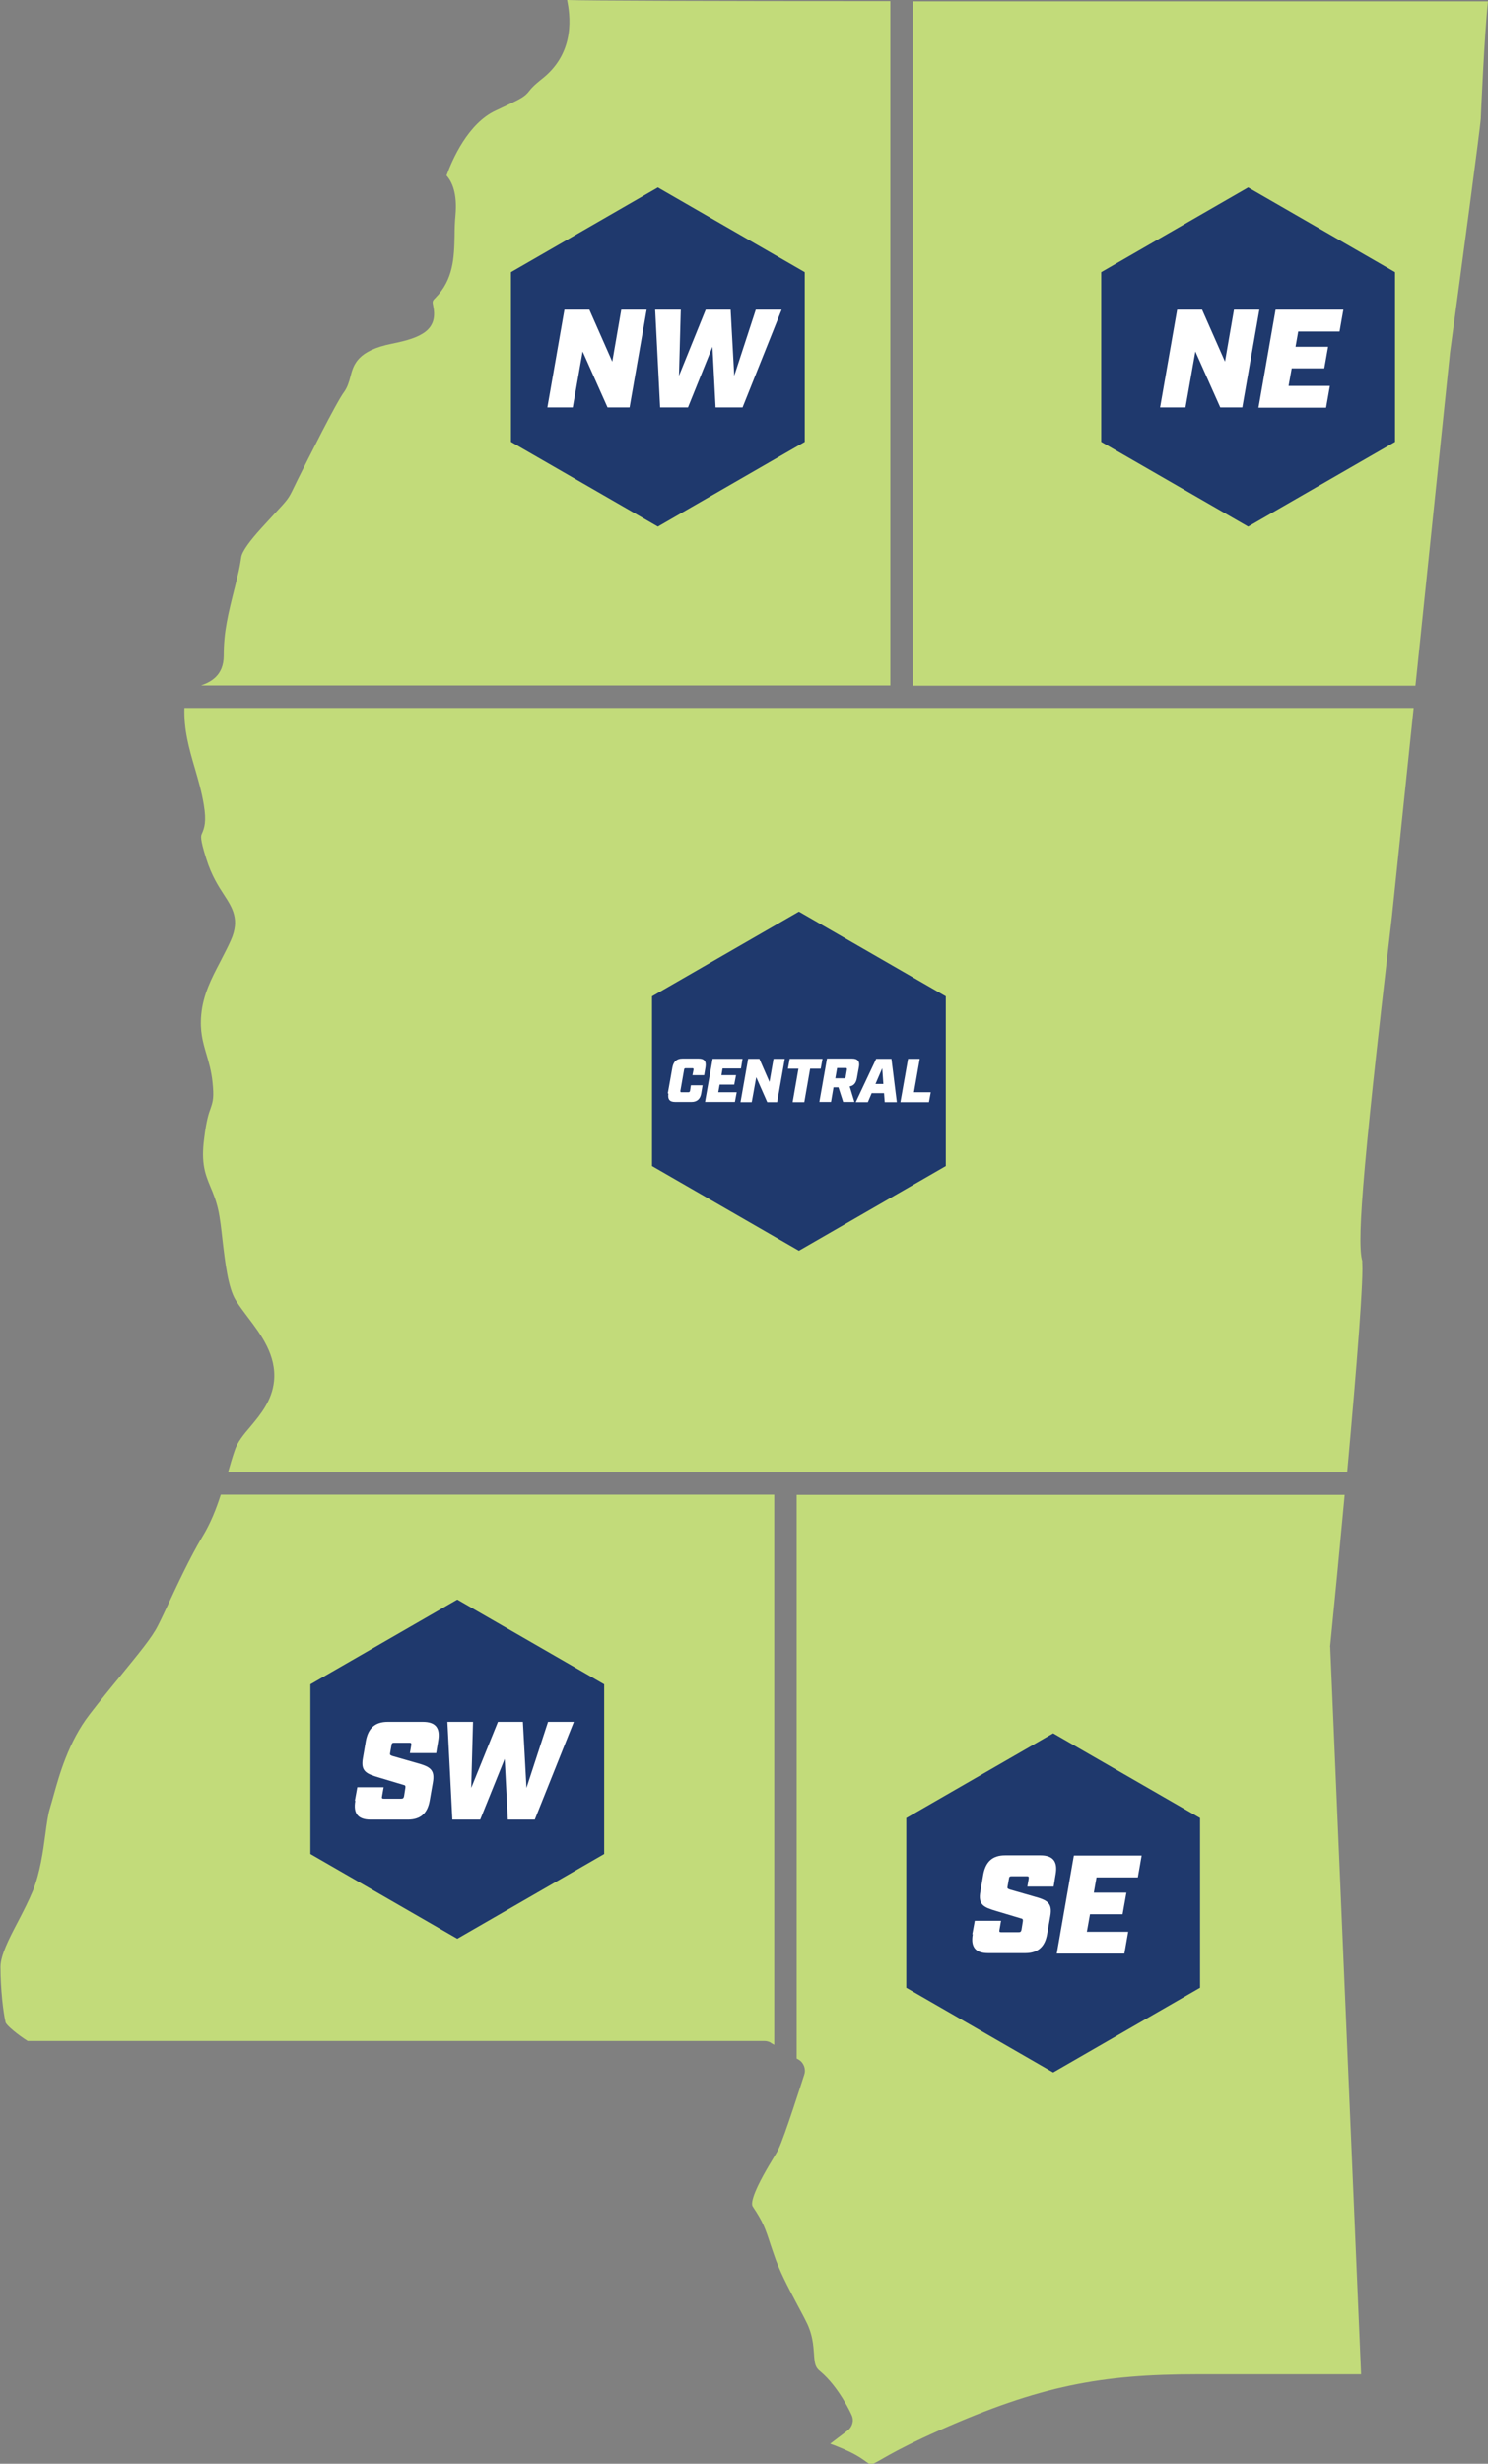
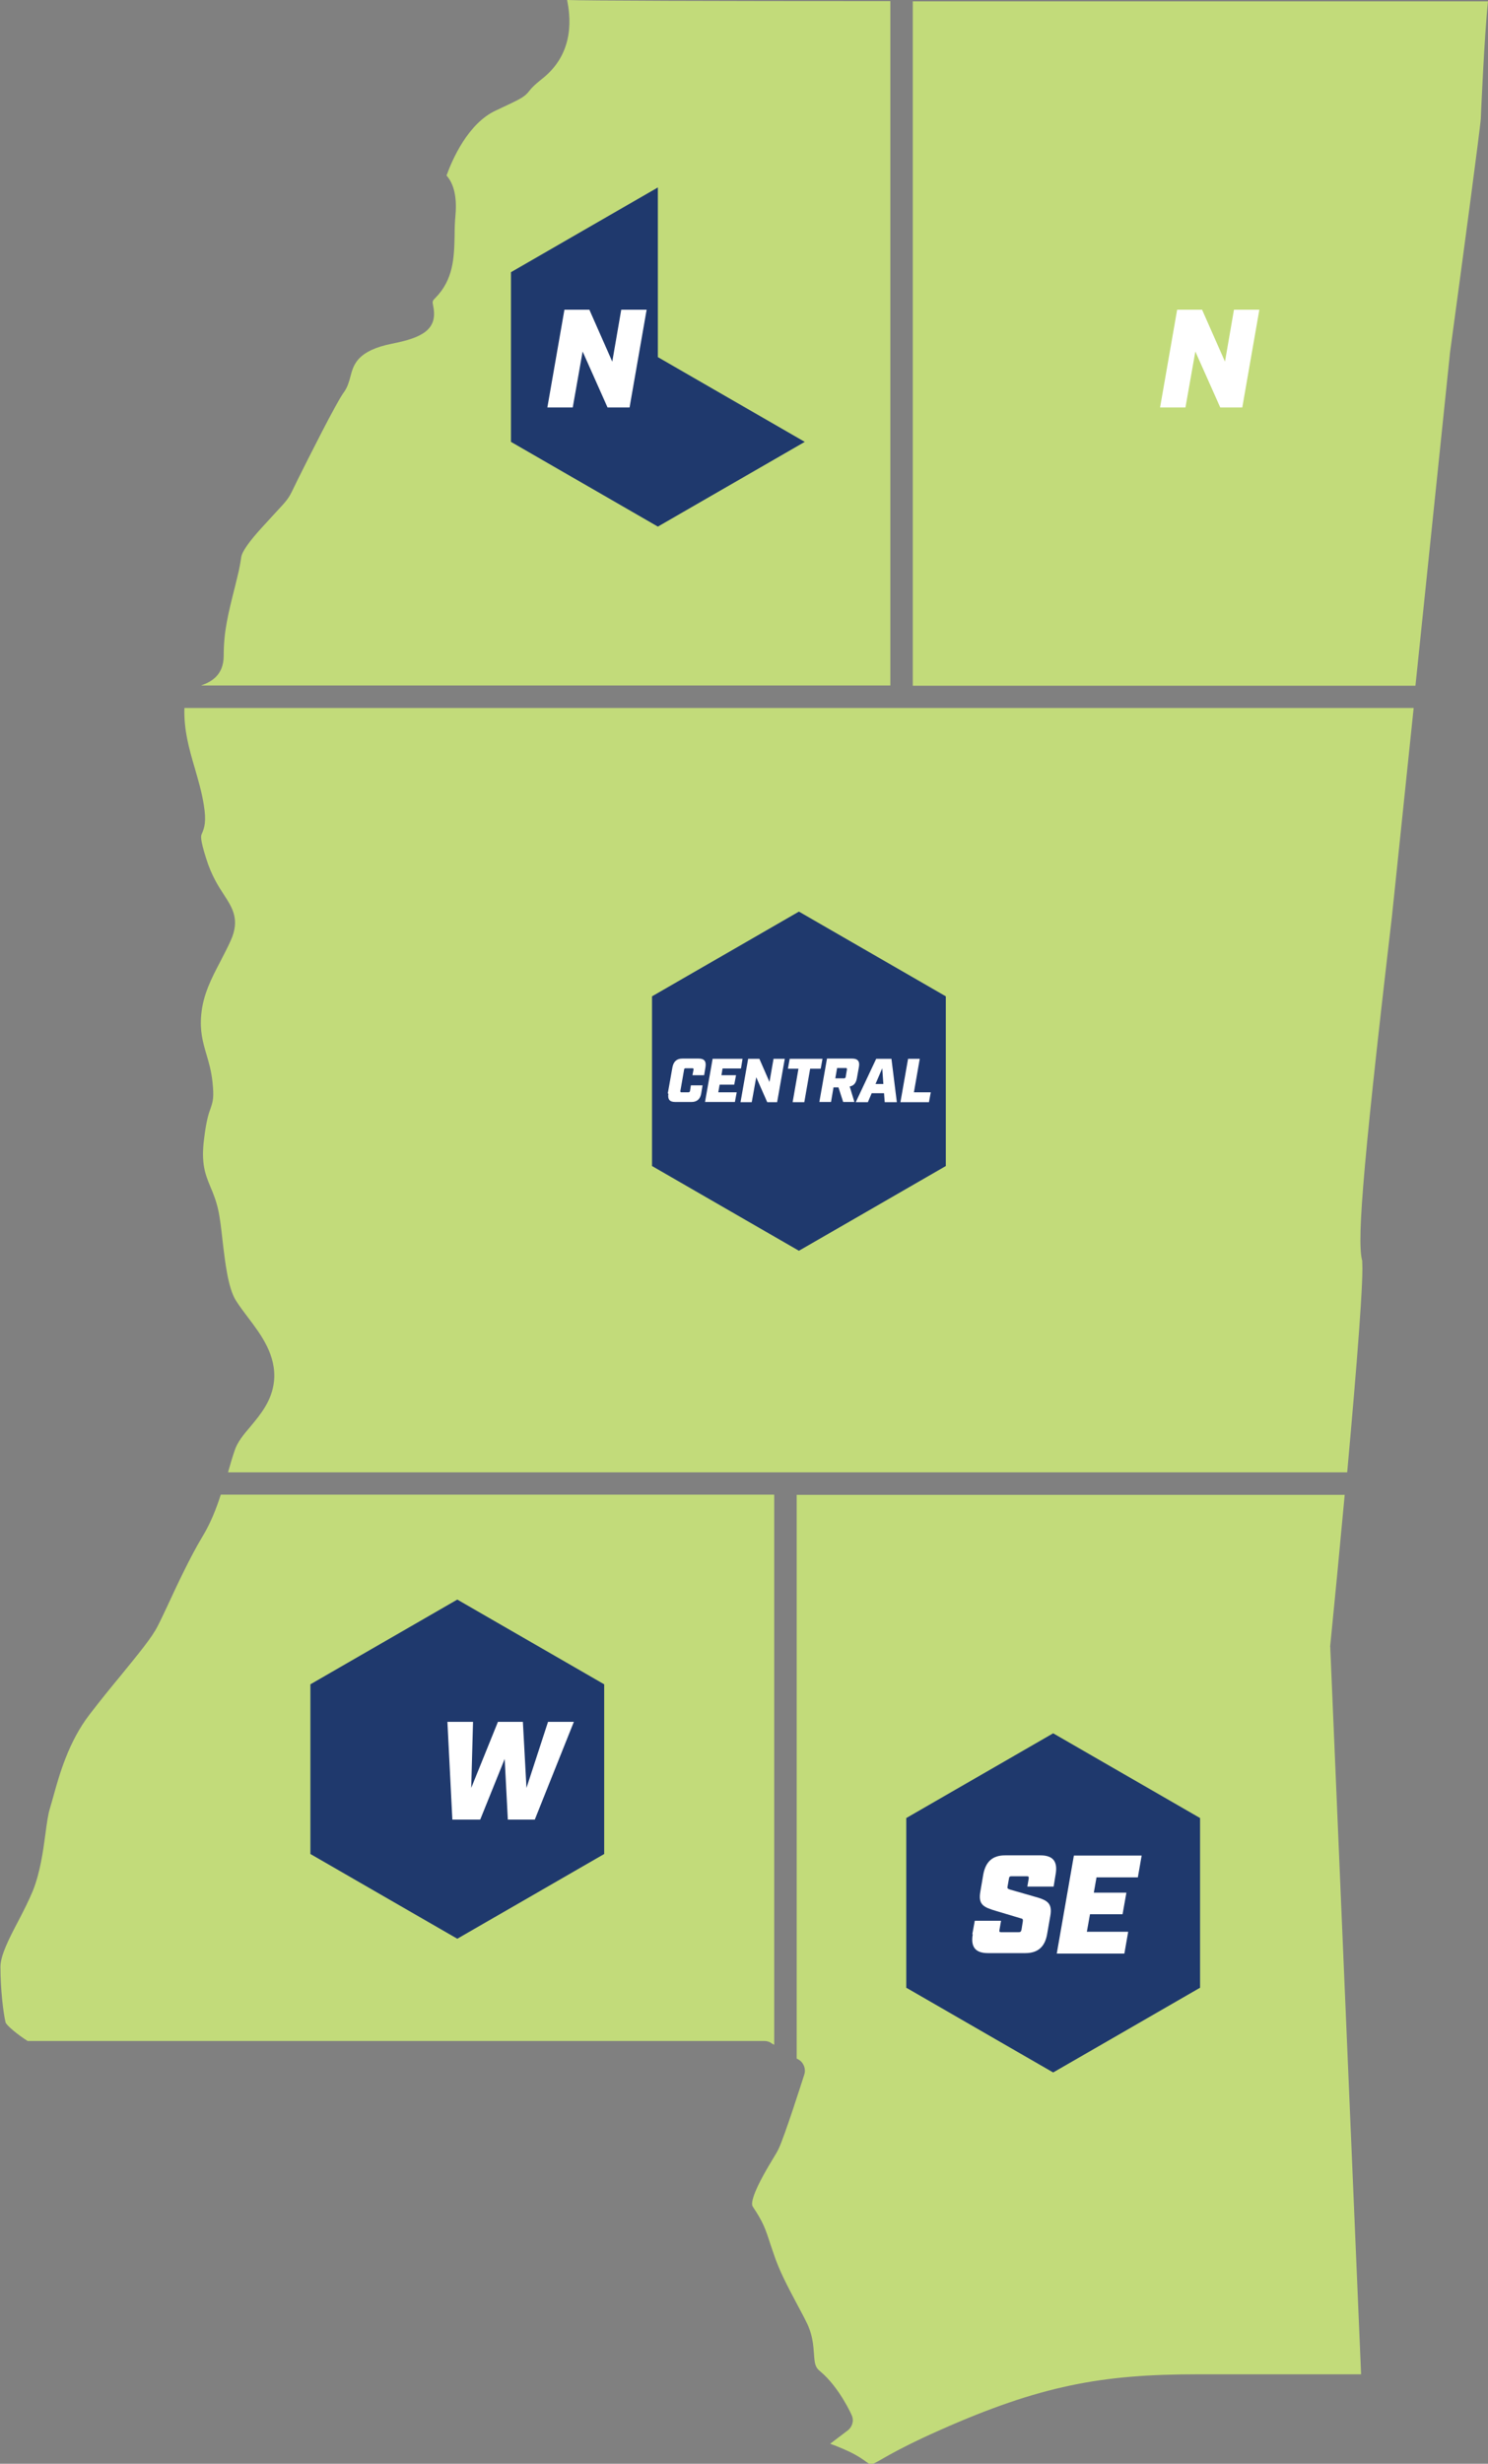
<svg xmlns="http://www.w3.org/2000/svg" id="Layer_1" data-name="Layer 1" width="66.25" height="109.62" viewBox="0 0 66.25 109.62">
  <rect x="0" y="0" width="66.25" height="109.62" fill="#808080" stroke="none" />
  <defs>
    <style>
      .cls-1 {
        fill: #fff;
      }

      .cls-2 {
        fill: #c2db7a;
      }

      .cls-3 {
        fill: #1f396d;
      }
    </style>
  </defs>
  <g>
    <path class="cls-2" d="m39.64,30.5V.05c-8.13,0-13.49-.02-14.39-.05.12.62.4,2.29-1.08,3.48-.43.34-.54.48-.6.56-.23.29-.35.34-1.5.88-1.23.57-1.93,2.17-2.19,2.89.26.29.48.81.4,1.75-.03.32-.04.63-.04.93-.02.97-.05,1.96-.87,2.78-.13.13-.12.15-.08.36.21,1.04-.51,1.4-1.83,1.66-1.55.31-1.72.93-1.86,1.47-.06.23-.13.47-.28.68-.34.45-1.63,3.03-2.05,3.87-.09.19-.15.31-.2.41-.22.46-.26.51-.83,1.12l-.56.61q-.88.96-.94,1.34c-.03.2-.07.48-.18.91l-.09.37c-.32,1.27-.51,2.03-.51,3.1,0,.9-.59,1.18-1.01,1.33h30.7Z" />
    <path class="cls-2" d="m34.31,90.89l.16.09v-24.48H9.83c-.2.62-.45,1.27-.83,1.89-.53.88-1.12,2.14-1.55,3.07-.17.36-.31.66-.42.87-.26.53-.89,1.28-1.67,2.24-.44.53-.91,1.11-1.37,1.71-.95,1.23-1.36,2.73-1.61,3.63-.06.23-.12.41-.16.56-.08.25-.14.68-.2,1.14-.1.75-.23,1.69-.55,2.5-.19.46-.43.93-.67,1.39-.39.74-.78,1.5-.78,2.01,0,.96.12,2.03.23,2.48.06.14.51.52.98.82h32.81c.1,0,.2.03.29.08Z" />
    <path class="cls-2" d="m62.92,31.5H8.21c-.03.95.2,1.79.46,2.67.15.52.31,1.06.4,1.62.13.77.03,1.05-.09,1.32-.03.07-.09.18.2,1.09.24.77.55,1.24.79,1.61.37.57.72,1.1.31,2.02-.14.32-.31.63-.47.95-.4.76-.77,1.48-.85,2.36-.07.74.07,1.22.23,1.77.11.37.22.75.27,1.23.07.66.03.85-.09,1.19-.07.19-.18.49-.28,1.31-.15,1.13.05,1.61.28,2.17.12.28.25.6.34,1,.09.39.14.88.2,1.4.11.93.24,2.09.59,2.65.15.24.34.49.52.73.61.8,1.29,1.71,1.18,2.86-.09.87-.6,1.48-1.04,2.01-.31.36-.6.71-.72,1.1-.1.29-.19.6-.28.92,0,0,0,.02,0,.03h49.82c.42-4.62.76-8.87.66-9.42,0,.03.03.06.04.1-.27-.68-.12-3.34,1.29-15.39l.97-9.3Z" />
    <path class="cls-2" d="m59.22,73.28c.2-1.99.43-4.4.65-6.77h-24.4v25.08l.09.05c.22.13.33.41.25.66-.09.28-.89,2.79-1.15,3.32-.05.11-.15.27-.27.47-.93,1.53-.95,1.96-.88,2.08.47.71.55.94.8,1.71l.14.41c.25.76.64,1.48,1.01,2.18.15.29.31.57.45.86.27.54.3,1.01.33,1.39.03.44.05.61.28.79.84.7,1.38,1.9,1.4,1.95.11.24.03.52-.18.68l-.78.59c.12.04.25.09.39.15,2.49,1,0,1.24,4.48-.75,4.48-1.99,7.22-2.49,11.45-2.49h7.32l-1.37-32.27s0-.05,0-.08Z" />
    <path class="cls-2" d="m40.64.05v30.46h22.38l1.54-14.83c.54-3.98,1.35-10.01,1.37-10.41,0-.03.16-3.77.32-5.21-9.77,0-18.63,0-25.61,0Z" />
  </g>
  <g>
    <path class="cls-3" d="m35.57,40.56l-6.54,3.77v7.55l6.54,3.77,6.54-3.77v-7.55l-6.54-3.77Z" />
    <g>
      <path class="cls-1" d="m29.73,48.66l.21-1.18c.05-.25.19-.38.44-.38h.73c.25,0,.34.12.3.38l-.06.36h-.52l.05-.26s0-.05-.04-.05h-.33s-.05.01-.05.05l-.17.97s0,.05.04.05h.33s.05-.01.06-.05l.04-.26h.52l-.06.36c-.04.25-.19.38-.43.38h-.73c-.25,0-.34-.12-.3-.38Z" />
      <path class="cls-1" d="m31.72,47.11h1.34l-.07.43h-.82l-.05.3h.65l-.08.42h-.65l-.06.34h.82l-.08.43h-1.33l.34-1.93Z" />
      <path class="cls-1" d="m33.32,47.11h.49l.45,1.03.18-1.03h.5l-.34,1.93h-.44l-.49-1.11-.2,1.11h-.5l.34-1.93Z" />
      <path class="cls-1" d="m35.55,47.55h-.47l.08-.44h1.46l-.08.44h-.47l-.26,1.49h-.52l.26-1.49Z" />
      <path class="cls-1" d="m38.24,47.48l-.09.5c-.04.21-.14.33-.32.36l.21.69h-.5l-.21-.65h-.22l-.11.65h-.52l.34-1.93h1.12c.25,0,.35.12.3.38Zm-.65.5s.05-.01.06-.05l.06-.36s0-.05-.04-.05h-.4l-.08.46h.4Z" />
      <path class="cls-1" d="m39.36,48.64h-.55l-.17.4h-.54l.91-1.93h.68l.24,1.93h-.54l-.03-.4Zm-.03-.41l-.05-.7-.3.7h.35Z" />
      <path class="cls-1" d="m40.43,47.11h.52l-.26,1.49h.75l-.08.44h-1.27l.34-1.93Z" />
    </g>
  </g>
  <g>
-     <path class="cls-3" d="m55.57,8.34l-6.54,3.77v7.55l6.54,3.77,6.54-3.77v-7.55l-6.54-3.77Z" />
    <g>
      <path class="cls-1" d="m52.41,13.78h1.11l1.02,2.31.4-2.31h1.13l-.76,4.35h-.98l-1.11-2.49-.44,2.49h-1.13l.76-4.35Z" />
-       <path class="cls-1" d="m56.8,13.78h3.01l-.17.97h-1.84l-.12.68h1.45l-.17.96h-1.45l-.14.78h1.84l-.17.97h-3.01l.76-4.35Z" />
    </g>
  </g>
  <g>
-     <path class="cls-3" d="m29.29,8.34l-6.54,3.77v7.55l6.54,3.77,6.54-3.77v-7.55l-6.54-3.77Z" />
+     <path class="cls-3" d="m29.29,8.34l-6.54,3.77v7.55l6.54,3.77,6.54-3.77l-6.54-3.77Z" />
    <g>
      <path class="cls-1" d="m25.13,13.78h1.11l1.02,2.31.4-2.31h1.13l-.76,4.35h-.98l-1.11-2.49-.44,2.49h-1.13l.76-4.35Z" />
-       <path class="cls-1" d="m29.17,13.78h1.14l-.08,2.94,1.19-2.94h1.11l.16,2.94.96-2.94h1.15l-1.74,4.35h-1.2l-.14-2.7-1.09,2.7h-1.24l-.22-4.35Z" />
    </g>
  </g>
  <g>
    <path class="cls-3" d="m20.36,71.17l-6.54,3.77v7.55l6.54,3.77,6.54-3.77v-7.55l-6.54-3.77Z" />
    <g>
-       <path class="cls-1" d="m15.8,80.12l.11-.6h1.17l-.07.4c-.02.09,0,.11.09.11h.75c.09,0,.12-.02.14-.11l.06-.38c.01-.09-.01-.11-.1-.13l-1.07-.32c-.58-.17-.83-.28-.72-.88l.13-.76c.11-.57.42-.84.97-.84h1.57c.56,0,.78.27.68.84l-.09.55h-1.17l.06-.35c.01-.09,0-.11-.09-.11h-.67c-.08,0-.11.02-.12.11l-.06.34c-.02.09,0,.1.1.14l1.08.31c.58.16.83.28.72.88l-.14.8c-.1.57-.42.84-.97.84h-1.66c-.56,0-.78-.27-.68-.84Z" />
      <path class="cls-1" d="m19.92,76.61h1.14l-.08,2.94,1.19-2.94h1.11l.16,2.94.96-2.94h1.15l-1.74,4.35h-1.2l-.14-2.7-1.09,2.7h-1.24l-.22-4.35Z" />
    </g>
  </g>
  <g>
    <path class="cls-3" d="m46.89,77.12l-6.54,3.77v7.55l6.54,3.77,6.54-3.77v-7.55l-6.54-3.77Z" />
    <g>
      <path class="cls-1" d="m43.29,86.06l.11-.6h1.17l-.07.4c-.02.09,0,.11.09.11h.75c.09,0,.12-.02.14-.11l.06-.38c.01-.09-.01-.11-.1-.13l-1.07-.32c-.58-.17-.83-.28-.72-.88l.13-.76c.11-.57.42-.84.97-.84h1.57c.56,0,.78.27.68.84l-.09.55h-1.17l.06-.35c.01-.09,0-.11-.09-.11h-.67c-.08,0-.11.02-.12.11l-.06.34c-.02.09,0,.1.1.14l1.08.31c.58.16.83.28.72.88l-.14.8c-.1.57-.42.84-.97.84h-1.66c-.56,0-.78-.27-.68-.84Z" />
      <path class="cls-1" d="m47.82,82.56h3.01l-.17.97h-1.84l-.12.68h1.45l-.17.96h-1.45l-.14.78h1.84l-.17.97h-3.01l.76-4.35Z" />
    </g>
  </g>
</svg>